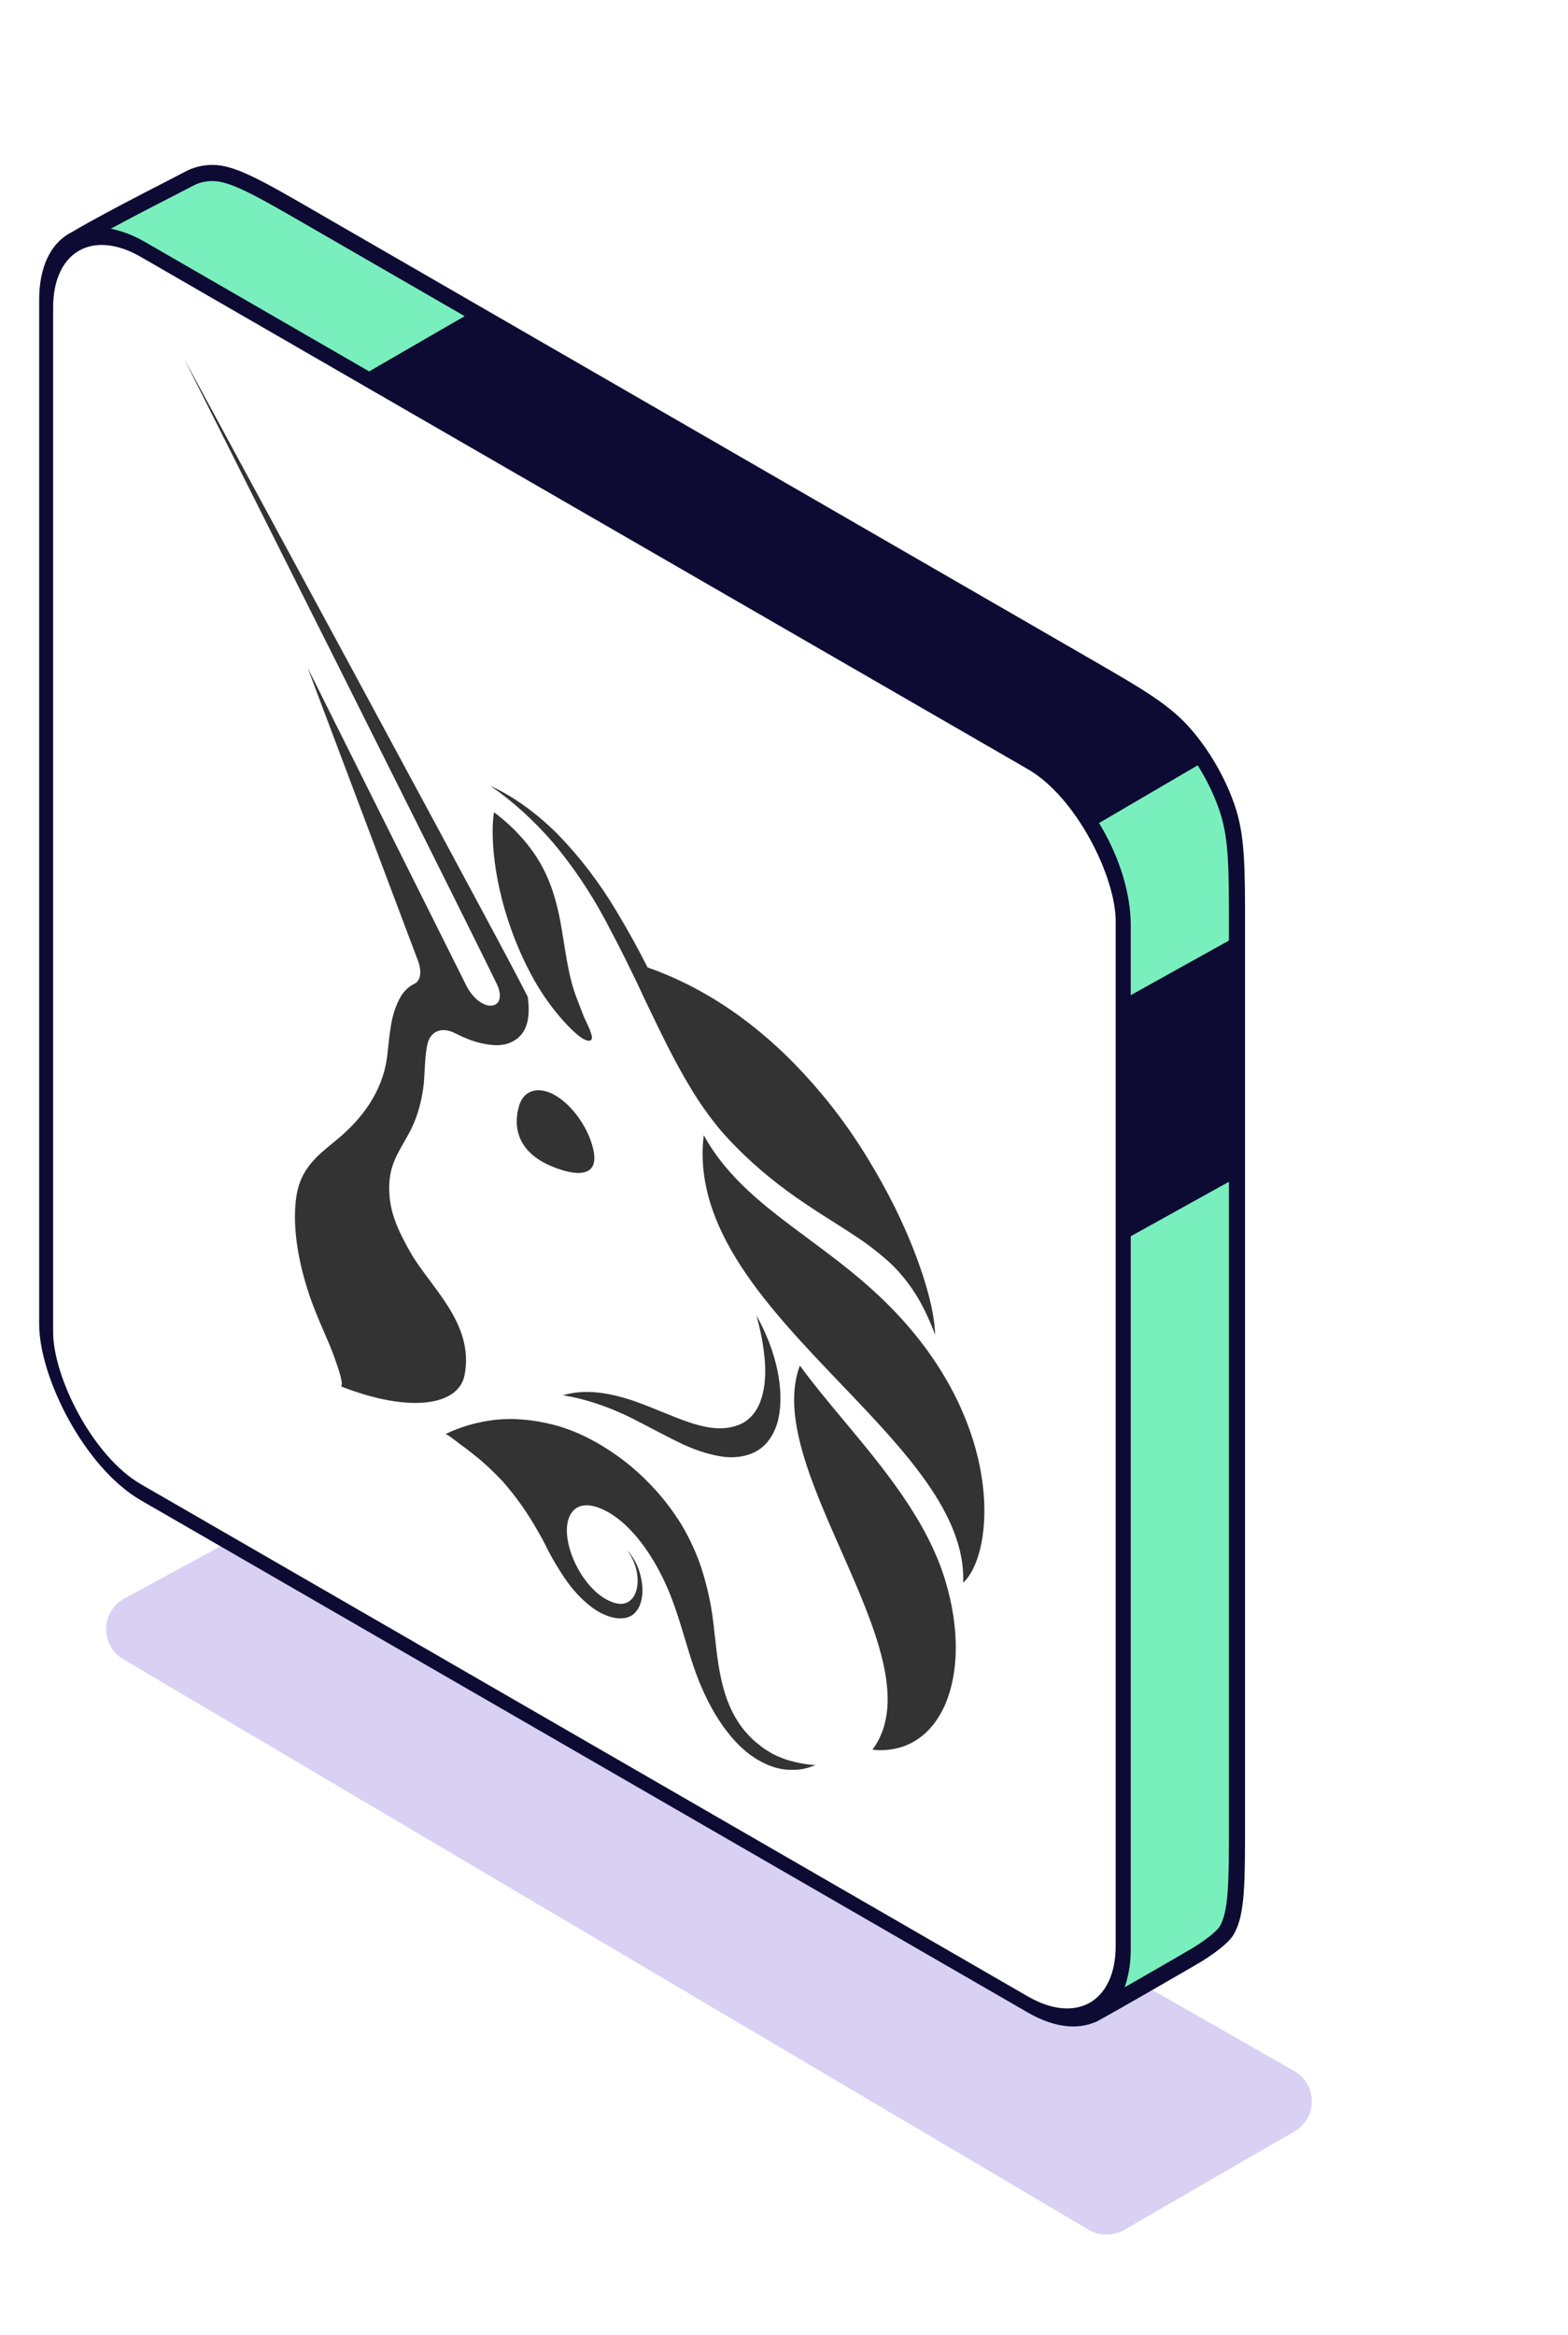
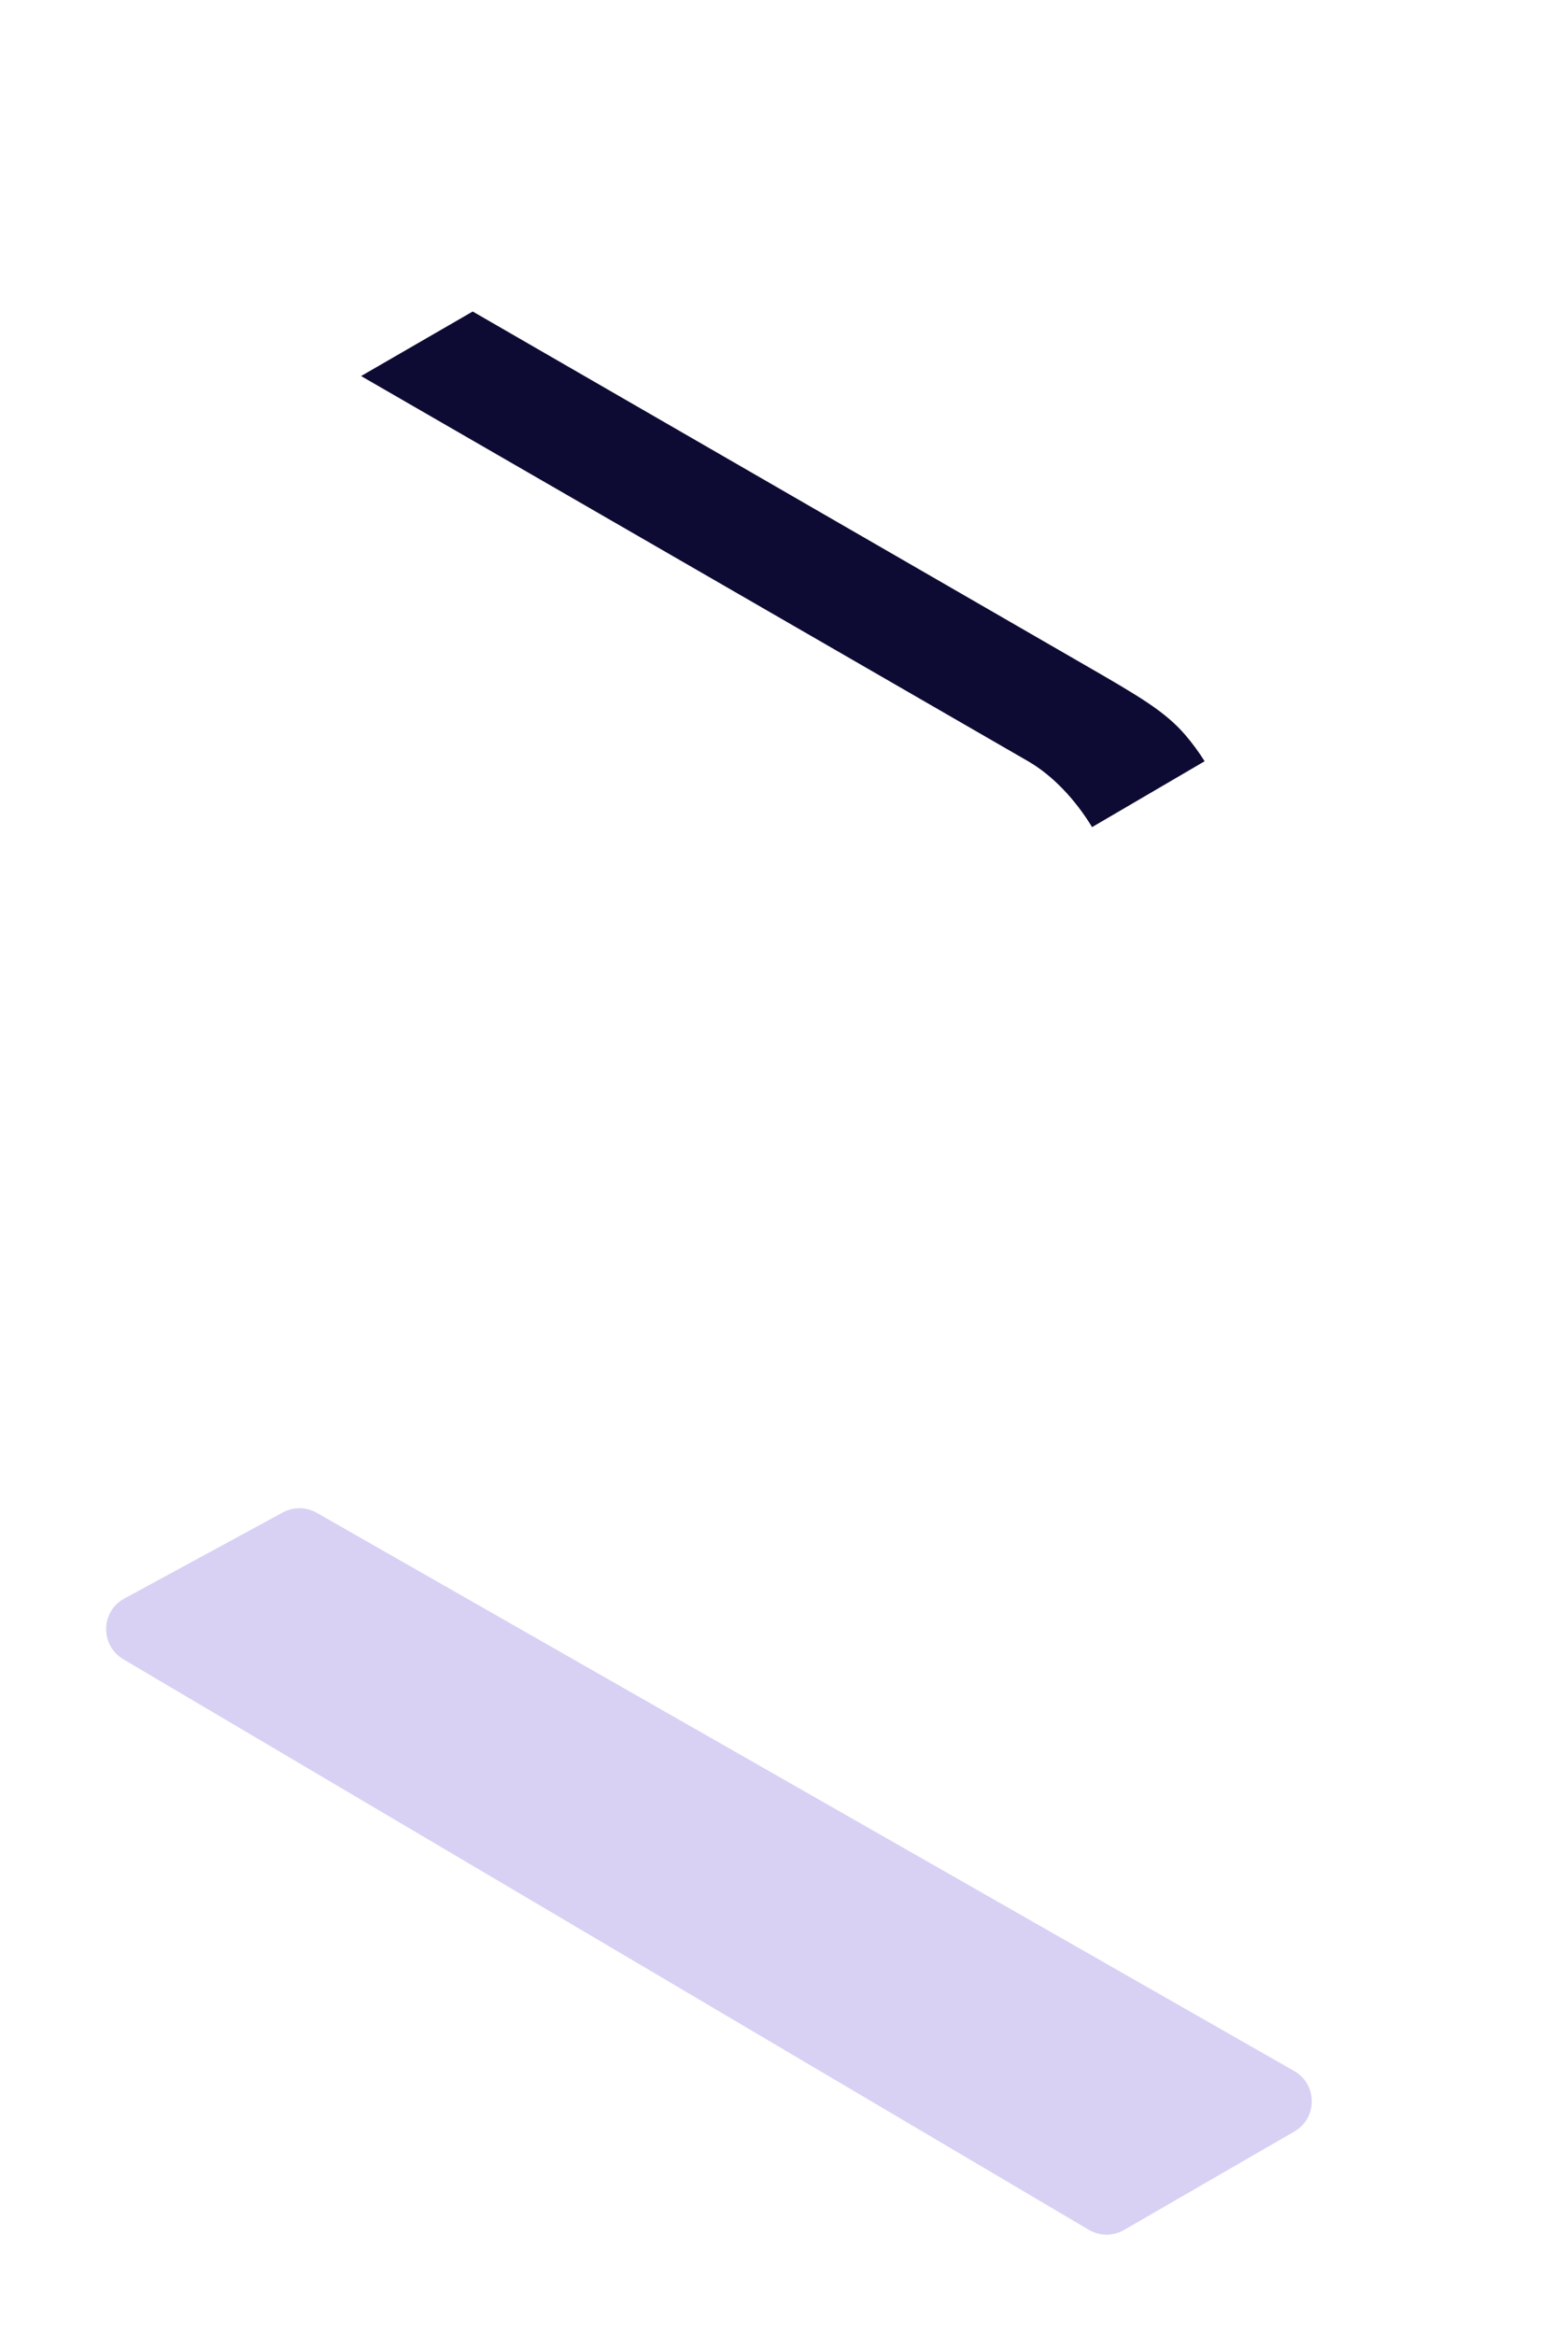
<svg xmlns="http://www.w3.org/2000/svg" width="180" height="268" viewBox="0 0 180 268" fill="none">
  <g opacity="0.2" filter="url(#filter0_f_7311_99778)">
    <path d="M14.269 183.464C11.538 184.947 11.48 188.85 14.156 190.43C56.221 215.283 81.833 230.414 124.978 255.905C126.221 256.639 127.778 256.655 129.029 255.933L148.59 244.628C151.262 243.083 151.252 239.221 148.572 237.691L36.362 173.622C35.16 172.935 33.688 172.92 32.471 173.581L14.269 183.464Z" fill="url(#paint0_linear_7311_99778)" />
  </g>
-   <path d="M125.101 231.11C127.415 230.142 128.879 227.578 128.879 223.774L128.879 106.195C128.879 99.258 124.009 90.823 118.002 87.355L16.175 28.565C12.592 26.497 9.415 26.662 7.433 28.603C7.426 28.52 7.452 28.427 7.513 28.323C7.951 27.584 16.467 23.212 20.103 21.345C20.945 20.912 21.526 20.614 21.683 20.527C22.467 20.093 23.367 19.863 24.357 19.852C26.683 19.826 29.728 21.584 35.819 25.101L124.6 76.359C130.691 79.875 133.736 81.633 136.062 84.345C138.109 86.731 139.772 89.612 140.815 92.577C142 95.947 142 99.464 142 106.496V209.012C142 216.045 142 219.562 140.815 221.563C140.277 222.472 138.316 223.817 137.23 224.457C136.316 224.995 127.328 230.21 125.457 231.188C125.229 231.29 125.121 231.256 125.101 231.11Z" fill="#79EFBD" stroke="#0D0B33" stroke-width="1.85" />
  <path d="M138.286 87.367C137.613 86.3 136.867 85.284 136.062 84.346C133.736 81.634 130.69 79.876 124.6 76.359L54.264 35.751L41.451 43.159L118.002 87.355C120.843 88.996 123.43 91.748 125.368 94.926L138.286 87.367Z" fill="#0D0B33" />
-   <path d="M142 107.432L128.879 114.73V142.395L142 135.117V107.432Z" fill="#0D0B33" />
-   <rect width="142.7" height="142.7" rx="12.56" transform="matrix(0.866 0.5 -2.20305e-08 1 5.298 22.285)" fill="white" stroke="#0D0B33" stroke-width="1.85" />
-   <path fill-rule="evenodd" clip-rule="evenodd" d="M21.174 41.243L40.797 77.506L50.584 95.651L55.466 104.732L57.896 109.274C58.706 110.791 59.516 112.322 60.326 113.897L60.592 114.425L60.65 115.038C60.729 115.87 60.689 116.643 60.533 117.324C60.353 118.017 60.04 118.585 59.61 118.994C58.81 119.732 57.75 120.055 56.539 119.933C55.449 119.846 54.294 119.53 53.114 118.996L52.725 118.818L52.337 118.629C51.589 118.231 50.871 118.124 50.286 118.325C49.701 118.526 49.281 119.024 49.087 119.746C48.998 120.11 48.932 120.493 48.89 120.893C48.822 121.494 48.787 122.129 48.749 122.817C48.722 123.31 48.693 123.83 48.65 124.383C48.396 126.592 47.806 128.542 46.904 130.153C46.719 130.495 46.531 130.821 46.347 131.141C45.357 132.858 44.464 134.409 44.72 137.325C44.921 139.573 45.867 141.548 47.124 143.748C47.721 144.798 48.513 145.857 49.334 146.957L49.334 146.957L49.334 146.957C51.634 150.035 54.17 153.429 53.334 157.808C52.651 161.353 46.994 162.22 39.044 159.074C39.815 159.385 38.117 155.057 37.928 154.576L37.917 154.548C37.697 154.025 37.473 153.505 37.249 152.985C36.602 151.486 35.958 149.994 35.455 148.461C34.126 144.451 33.511 140.344 34.055 137.104C34.548 134.172 36.389 132.666 38.163 131.216C38.452 130.979 38.739 130.744 39.018 130.505C41.39 128.474 43.878 125.455 44.428 121.358C44.475 121.002 44.516 120.608 44.56 120.193L44.56 120.193C44.638 119.45 44.723 118.642 44.856 117.864C45.054 116.503 45.454 115.305 46.042 114.314C46.443 113.674 46.971 113.193 47.603 112.893C47.933 112.73 48.151 112.385 48.221 111.913C48.291 111.441 48.211 110.869 47.992 110.289L35.318 76.651L53.523 113.1C53.73 113.521 53.992 113.916 54.29 114.259C54.588 114.601 54.915 114.883 55.248 115.083C55.581 115.283 55.911 115.398 56.215 115.418C56.443 115.433 56.653 115.394 56.835 115.305L57.008 115.199C57.239 115.022 57.37 114.704 57.378 114.301C57.388 113.897 57.274 113.431 57.057 112.983C56.211 111.245 55.33 109.47 54.453 107.703L54.45 107.698L54.446 107.691L54.445 107.688C54.093 106.978 53.741 106.27 53.393 105.566L48.812 96.375L39.617 77.996L21.174 41.243ZM96.855 163.02C95.06 160.868 93.319 158.78 91.823 156.727C89.682 162.39 93.135 170.21 96.568 177.985C100.407 186.681 104.222 195.32 100.152 200.816C108.06 201.611 111.815 192.387 108.533 181.455C106.465 174.544 101.481 168.567 96.855 163.02ZM74.74 170.458C73.536 169.197 72.272 168.09 70.981 167.166C68.475 165.365 65.932 164.123 63.501 163.509C61.156 162.913 58.908 162.726 56.814 162.952C54.775 163.195 52.864 163.747 51.112 164.598C51.248 164.531 52.018 165.13 52.491 165.498C52.639 165.613 52.758 165.705 52.819 165.748L53.386 166.163C53.764 166.445 54.14 166.735 54.514 167.041C55.628 167.928 56.715 168.944 57.754 170.071C59.259 171.784 60.622 173.721 61.777 175.787L62.133 176.411L62.475 177.042C63.012 178.168 63.624 179.267 64.3 180.319L64.403 180.476L64.729 180.985C65.672 182.405 66.802 183.624 68.001 184.513C68.854 185.127 69.721 185.523 70.534 185.672C70.936 185.749 71.32 185.761 71.678 185.708C72.04 185.654 72.367 185.521 72.65 185.315C73.183 184.904 73.538 184.239 73.68 183.388C73.826 182.578 73.753 181.612 73.469 180.6C73.196 179.616 72.656 178.634 71.963 177.859C72.559 178.669 72.975 179.624 73.123 180.523C73.26 181.38 73.207 182.157 72.971 182.766C72.756 183.356 72.376 183.771 71.872 183.964C71.632 184.055 71.365 184.088 71.079 184.064C70.791 184.033 70.491 183.955 70.184 183.832C66.579 182.449 63.75 175.875 65.72 173.484C66.469 172.566 67.732 172.596 69.08 173.179C72.384 174.623 75.206 178.755 76.855 182.816C77.565 184.563 78.092 186.316 78.619 188.068L78.619 188.068C78.948 189.163 79.277 190.258 79.651 191.351C81.076 195.522 83.513 199.891 86.96 201.956C88.232 202.703 89.49 203.1 90.633 203.116C91.183 203.14 91.712 203.106 92.218 203.013C92.614 202.935 92.983 202.805 93.345 202.678L93.346 202.677C93.402 202.658 93.458 202.638 93.514 202.618L93.59 202.592L93.633 202.577C92.581 202.522 91.484 202.321 90.358 201.977C89.815 201.799 89.264 201.573 88.709 201.298L87.902 200.81C87.642 200.632 87.382 200.44 87.125 200.234C83.079 197.082 82.534 192.085 82.061 187.754C81.957 186.803 81.857 185.885 81.724 185.025C81.476 183.427 81.089 181.784 80.571 180.128C79.997 178.347 79.185 176.571 78.18 174.898C77.165 173.271 76.001 171.768 74.74 170.458ZM89.221 157.164C88.778 155.098 87.956 152.967 86.827 150.958C87.372 152.869 87.707 154.743 87.821 156.519C87.92 158.168 87.733 159.659 87.271 160.896C86.82 162.061 86.082 162.918 85.12 163.395C84.125 163.864 82.973 164.023 81.721 163.865C79.981 163.669 78.014 162.865 75.965 162.026L75.964 162.026C75.03 161.644 74.078 161.255 73.123 160.913C71.587 160.351 70.082 159.984 68.633 159.817C67.199 159.665 65.848 159.771 64.612 160.133C67.422 160.579 70.372 161.61 73.359 163.189L74.473 163.765C74.647 163.856 74.821 163.947 74.996 164.039L74.997 164.039C75.946 164.537 76.91 165.042 77.895 165.516C79.509 166.322 81.101 166.863 82.628 167.127C84.228 167.404 85.684 167.197 86.892 166.521C88.111 165.807 88.967 164.52 89.364 162.804C89.712 161.167 89.663 159.231 89.221 157.164ZM80.788 130.286C83.571 135.324 87.939 138.565 92.69 142.091C96.999 145.288 101.624 148.72 105.666 153.938C115.204 166.246 113.81 178.654 110.571 181.647C110.863 173.815 103.85 166.481 96.543 158.838C88.208 150.12 79.49 141.002 80.788 130.286ZM67.703 130.61C67.252 129.483 66.598 128.403 65.817 127.495C65.036 126.587 64.159 125.887 63.287 125.476C62.402 125.074 61.568 125.014 60.897 125.303C60.227 125.591 59.752 126.215 59.539 127.09C58.888 129.501 59.578 132.118 62.912 133.668L63.081 133.746C65.341 134.76 69.747 135.944 67.703 130.61ZM64.045 95.765C66.546 98.33 68.832 101.326 70.774 104.584C72.042 106.69 73.233 108.843 74.338 111.03C82.567 113.91 89.24 119.424 94.369 125.61L94.486 125.745C96.118 127.71 97.648 129.82 99.047 132.037C99.271 132.39 99.491 132.742 99.695 133.088C100.787 134.878 101.804 136.716 102.737 138.585L102.808 138.735C105.838 144.913 107.334 150.382 107.338 153.175L107.318 153.13C107.022 152.323 106.684 151.519 106.307 150.725C105.2 148.353 103.612 146.195 101.807 144.61C100.606 143.559 99.378 142.627 98.14 141.827C97.236 141.23 96.319 140.648 95.394 140.061C95.035 139.833 94.675 139.605 94.314 139.375C91.722 137.714 89.069 135.875 86.477 133.526C85.829 132.938 85.181 132.332 84.556 131.691C84.232 131.369 83.93 131.049 83.61 130.707C83.289 130.365 82.962 129.996 82.638 129.618C81.419 128.144 80.29 126.546 79.278 124.862C77.44 121.826 75.965 118.755 74.515 115.738C74.463 115.63 74.411 115.522 74.359 115.413C74.287 115.264 74.215 115.115 74.143 114.965C72.662 111.744 71.072 108.554 69.381 105.407C67.712 102.318 65.74 99.4 63.55 96.781C61.282 94.153 58.819 91.918 56.289 90.195C58.913 91.381 61.567 93.287 64.045 95.765ZM62.328 99.622C60.948 96.984 58.806 94.783 56.707 93.219C56.628 93.777 56.579 94.357 56.558 94.955C56.464 99.925 58.009 106.335 60.999 111.896C61.956 113.687 63.11 115.37 64.398 116.851C65.143 117.7 67.119 119.881 67.852 119.368C67.907 119.314 67.942 119.234 67.953 119.133C67.964 119.033 67.95 118.917 67.913 118.797C67.792 118.327 67.557 117.828 67.325 117.333C67.16 116.982 66.995 116.633 66.873 116.297C66.749 115.958 66.617 115.62 66.484 115.283C66.236 114.65 65.988 114.017 65.797 113.375C65.367 111.932 65.114 110.527 64.886 109.129L64.521 106.873C64.133 104.534 63.602 102.056 62.328 99.622Z" fill="#333333" />
  <defs>
    <filter id="filter0_f_7311_99778" x="10.185" y="171.096" width="142.403" height="87.37" filterUnits="userSpaceOnUse" color-interpolation-filters="sRGB">
      <feFlood flood-opacity="0" result="BackgroundImageFix" />
      <feBlend mode="normal" in="SourceGraphic" in2="BackgroundImageFix" result="shape" />
      <feGaussianBlur stdDeviation="1" result="effect1_foregroundBlur_7311_99778" />
    </filter>
    <linearGradient id="paint0_linear_7311_99778" x1="190.745" y1="218.375" x2="648.745" y2="736.375" gradientUnits="userSpaceOnUse">
      <stop stop-color="#3A17CA" />
      <stop offset="1" stop-color="#3A17CA" stop-opacity="0" />
    </linearGradient>
  </defs>
</svg>